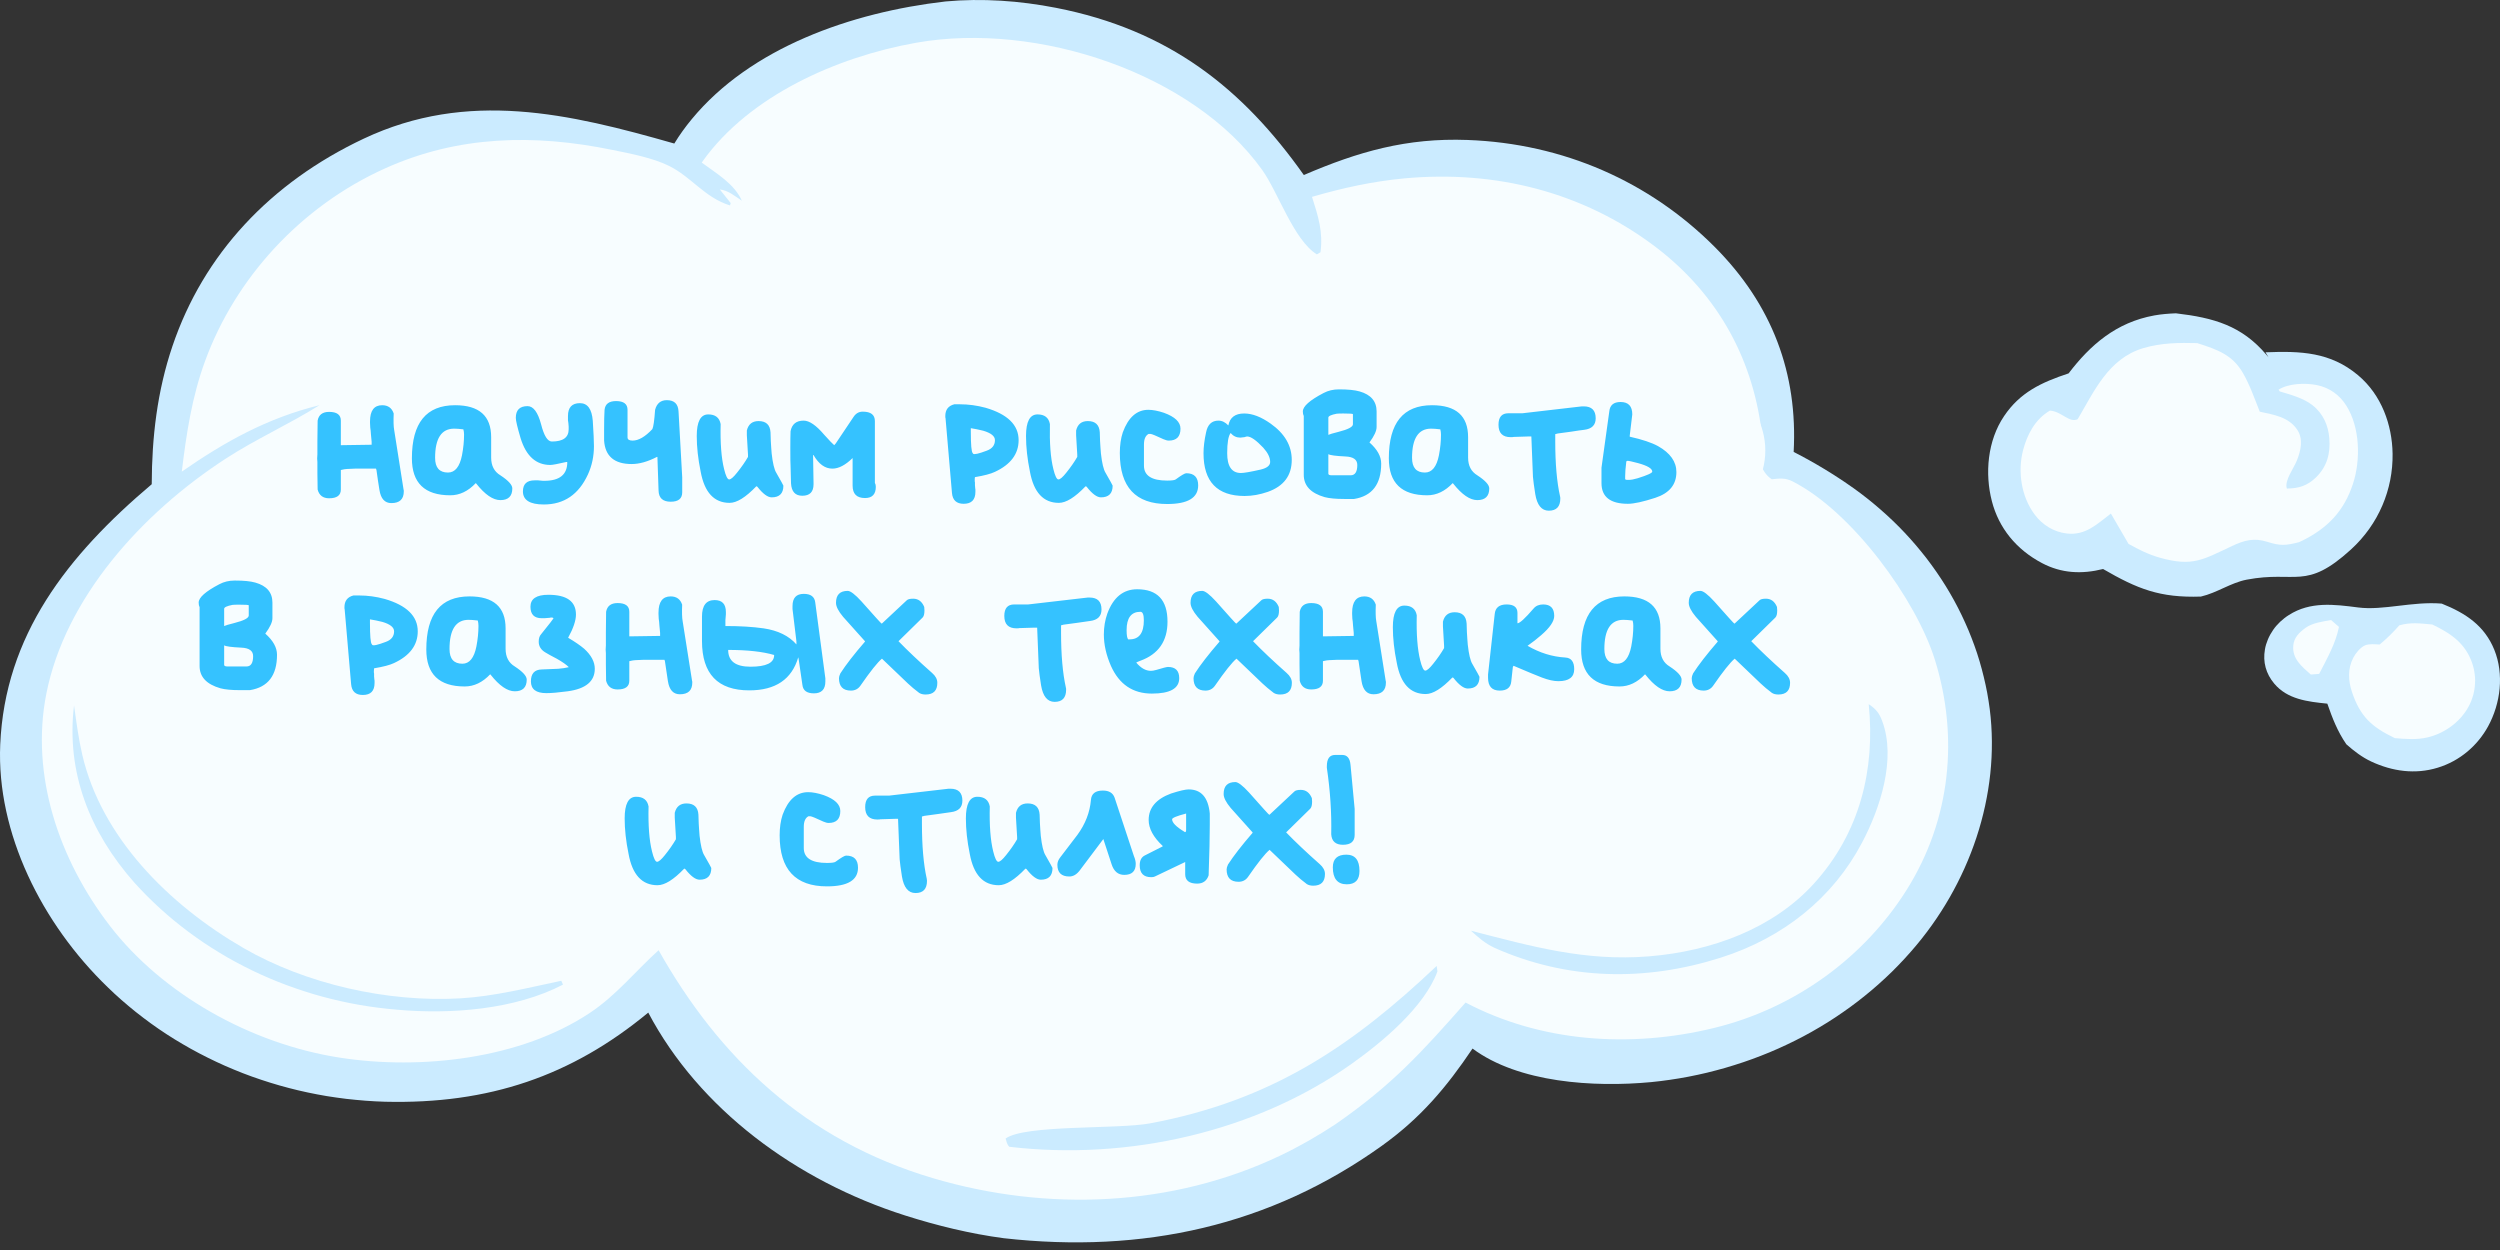
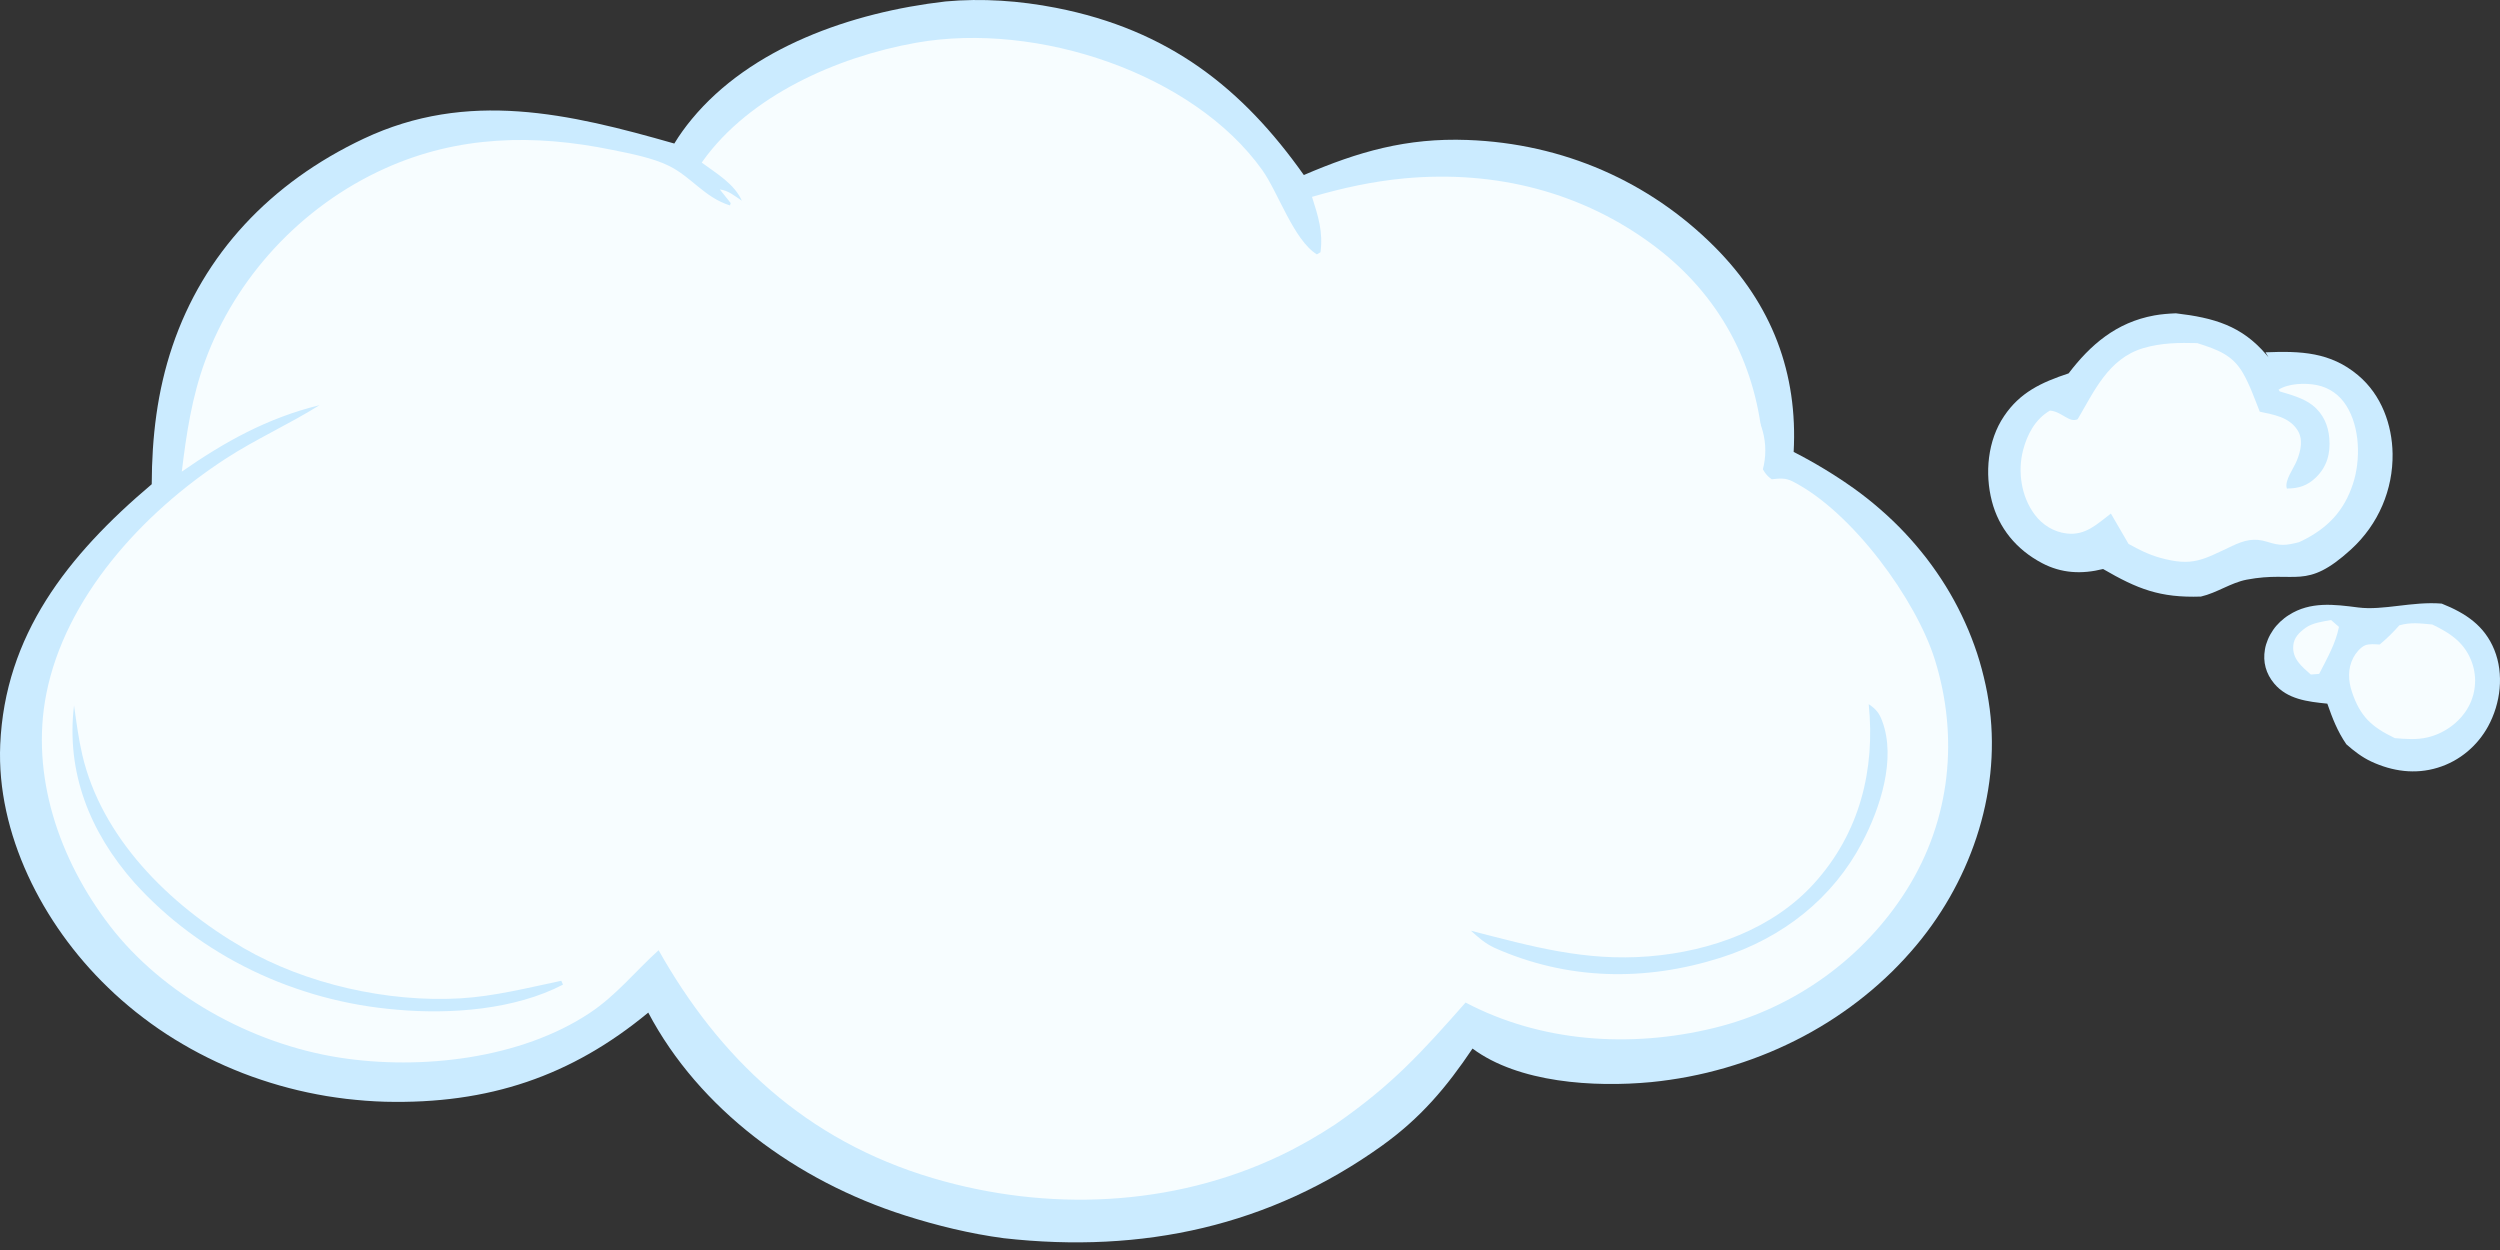
<svg xmlns="http://www.w3.org/2000/svg" width="170" height="85" viewBox="0 0 170 85" fill="none">
  <rect x="0" y="0" width="170" height="85" fill="#333333" stroke="none" />
  <path d="M166.036 41.045C164.048 40.88 162.055 41.527 160.359 41.308C158.709 41.094 157.099 40.892 155.648 41.819C155.539 41.885 155.436 41.959 155.336 42.037C155.237 42.116 155.143 42.198 155.052 42.28C154.962 42.367 154.877 42.457 154.795 42.548C154.714 42.643 154.638 42.737 154.57 42.84C154.502 42.939 154.435 43.046 154.376 43.153C154.317 43.261 154.263 43.368 154.218 43.479C154.173 43.59 154.133 43.701 154.096 43.816C154.06 43.932 154.033 44.047 154.015 44.166C153.867 45.011 154.078 45.81 154.651 46.489C155.544 47.548 156.892 47.712 158.258 47.848C158.605 48.841 158.939 49.718 159.552 50.612C160.066 51.065 160.612 51.489 161.248 51.786C162.673 52.449 164.219 52.675 165.757 52.206C167.281 51.744 168.48 50.69 169.193 49.389C170.045 47.824 170.284 45.843 169.612 44.183C168.958 42.573 167.705 41.708 166.036 41.045Z" fill="#CBEBFF" />
  <path d="M158.507 42.162C157.943 42.265 157.253 42.356 156.789 42.685C156.338 43.007 155.982 43.369 155.941 43.917C155.873 44.798 156.505 45.313 157.136 45.869L157.704 45.824C158.223 44.806 158.836 43.744 159.048 42.628L158.507 42.158L158.507 42.162Z" fill="#F7FDFF" />
  <path d="M165.365 42.464C164.576 42.39 163.922 42.303 163.156 42.522C162.732 43.003 162.317 43.407 161.821 43.827C161.514 43.815 161.108 43.765 160.82 43.885C160.504 44.021 160.175 44.428 160.026 44.721C159.634 45.474 159.675 46.294 159.941 47.077C160.491 48.699 161.244 49.424 162.853 50.194C163.606 50.256 164.337 50.318 165.081 50.141C166.208 49.873 167.214 49.136 167.773 48.205C167.845 48.086 167.908 47.966 167.967 47.843C168.025 47.719 168.075 47.591 168.115 47.464C168.161 47.336 168.197 47.204 168.224 47.072C168.251 46.941 168.273 46.809 168.287 46.673C168.3 46.537 168.309 46.405 168.309 46.269C168.309 46.133 168.3 46.002 168.282 45.866C168.269 45.734 168.242 45.598 168.215 45.466C168.183 45.334 168.147 45.203 168.102 45.075C167.633 43.741 166.673 43.073 165.365 42.452L165.365 42.464Z" fill="#F7FDFF" />
  <path d="M147.96 21.305C147.469 21.325 146.982 21.362 146.495 21.449C143.893 21.922 142.139 23.459 140.665 25.39C138.794 26.008 137.355 26.692 136.278 28.294C135.146 29.966 134.961 32.202 135.448 34.084C135.917 35.896 137.094 37.362 138.861 38.293C140.173 38.985 141.549 39.059 143.009 38.693C145.345 40.048 146.869 40.661 149.66 40.567C150.756 40.315 151.698 39.623 152.776 39.417C156.131 38.779 156.771 40.184 159.864 37.367C161.753 35.645 162.732 33.273 162.696 30.847C162.664 28.899 161.952 26.86 160.346 25.514C158.466 23.936 156.455 23.862 154.056 23.957L154.259 24.299L154.102 24.109C152.433 22.153 150.562 21.61 147.96 21.305Z" fill="#CBEBFF" />
  <path d="M149.443 23.333C148.167 23.3 146.977 23.308 145.741 23.674C143.361 24.379 142.382 26.652 141.282 28.505C140.709 28.785 140.195 27.974 139.393 27.921C138.378 28.514 137.846 29.56 137.571 30.606C137.192 32.047 137.436 33.769 138.369 35.004C138.879 35.68 139.632 36.17 140.533 36.277C141.828 36.433 142.621 35.614 143.541 34.922L144.74 36.985C145.43 37.368 146.093 37.706 146.869 37.924C149.114 38.554 149.804 38.052 151.779 37.129C152.613 36.738 153.271 36.557 154.178 36.845C155.07 37.129 155.427 37.096 156.315 36.874C156.387 36.841 156.459 36.812 156.527 36.779C158.33 35.894 159.413 34.7 160.003 32.896C160.531 31.285 160.49 29.078 159.552 27.587C159.106 26.879 158.43 26.364 157.55 26.187C156.757 26.026 155.625 26.067 154.944 26.496L155.021 26.615C155.774 26.842 156.635 27.072 157.248 27.554C157.983 28.127 158.326 28.942 158.394 29.807C158.475 30.828 158.249 31.738 157.456 32.492C156.897 33.023 156.319 33.217 155.508 33.221C155.323 32.694 155.963 31.87 156.184 31.322C156.455 30.643 156.649 29.848 156.193 29.193C155.611 28.357 154.642 28.205 153.664 27.995C153.316 27.122 152.992 26.178 152.514 25.355C151.81 24.14 150.8 23.773 149.439 23.341L149.443 23.333Z" fill="#F7FDFF" />
  <path d="M64.295 0.099C66.788 -0.132 69.354 0.053 71.802 0.531C79.495 2.034 84.495 6.013 88.661 11.902C92.368 10.308 95.655 9.365 99.789 9.518C106.323 9.756 112.166 12.363 116.567 16.758C120.535 20.724 122.253 25.415 121.969 30.732C123.389 31.456 124.742 32.276 126.027 33.186C126.347 33.413 126.658 33.647 126.965 33.89C127.272 34.133 127.569 34.38 127.862 34.636C128.155 34.891 128.439 35.151 128.719 35.418C128.998 35.686 129.269 35.958 129.531 36.238C129.792 36.518 130.049 36.802 130.297 37.094C130.545 37.387 130.784 37.684 131.019 37.984C131.248 38.285 131.474 38.594 131.69 38.907C131.907 39.22 132.114 39.537 132.313 39.858C132.511 40.179 132.7 40.505 132.881 40.834C133.061 41.163 133.232 41.497 133.395 41.835C133.557 42.172 133.71 42.514 133.855 42.856C133.999 43.202 134.134 43.548 134.26 43.898C134.387 44.248 134.504 44.602 134.608 44.957C134.711 45.311 134.811 45.669 134.896 46.032C134.982 46.39 135.063 46.752 135.131 47.119C135.198 47.481 135.252 47.848 135.302 48.214C136.042 54.046 133.949 60.162 129.932 64.721C129.661 65.03 129.386 65.331 129.102 65.623C128.818 65.919 128.525 66.208 128.223 66.488C127.921 66.768 127.614 67.044 127.299 67.311C126.983 67.579 126.658 67.839 126.329 68.094C126 68.349 125.662 68.592 125.319 68.831C124.976 69.07 124.629 69.301 124.273 69.523C123.917 69.745 123.556 69.96 123.191 70.165C122.826 70.371 122.451 70.569 122.073 70.758C121.694 70.948 121.311 71.129 120.923 71.302C120.535 71.475 120.143 71.64 119.746 71.792C119.349 71.949 118.948 72.093 118.547 72.229C118.141 72.365 117.735 72.492 117.325 72.612C116.914 72.731 116.5 72.838 116.085 72.941C115.67 73.04 115.251 73.131 114.827 73.213C114.403 73.296 113.979 73.365 113.555 73.427C113.131 73.489 112.703 73.543 112.275 73.584C108.383 73.95 103.266 73.633 100.132 71.302C98.369 73.926 96.615 76.018 93.95 77.925C86.357 83.357 77.727 85.264 68.245 84.197C65.981 83.896 63.709 83.34 61.549 82.653C54.109 80.284 47.535 75.396 44.081 68.856C38.864 73.172 33.242 75.091 26.18 74.918C25.739 74.906 25.297 74.881 24.855 74.848C24.413 74.815 23.976 74.77 23.534 74.721C23.096 74.667 22.659 74.605 22.222 74.535C21.784 74.461 21.351 74.379 20.923 74.288C20.49 74.197 20.062 74.094 19.638 73.983C19.214 73.872 18.79 73.753 18.371 73.621C17.952 73.489 17.537 73.353 17.126 73.205C16.716 73.057 16.306 72.9 15.905 72.731C15.503 72.567 15.102 72.389 14.71 72.204C14.317 72.019 13.925 71.825 13.542 71.623C13.159 71.422 12.78 71.212 12.41 70.993C12.036 70.775 11.671 70.549 11.31 70.314C10.949 70.079 10.597 69.836 10.25 69.585C9.903 69.334 9.565 69.074 9.231 68.811C8.898 68.543 8.573 68.271 8.253 67.991C7.933 67.711 7.622 67.423 7.319 67.126C2.856 62.818 -0.242 56.649 0.015 50.64C0.335 43.206 4.56 37.795 10.318 32.927C10.327 29.731 10.688 26.605 11.725 23.541C13.835 17.293 18.371 12.429 24.738 9.427C31.808 6.095 38.697 7.714 45.853 9.761C46.205 9.18 46.597 8.64 47.034 8.109C51.047 3.241 57.879 0.84 64.295 0.099Z" fill="#CBEBFF" />
  <path d="M47.715 11.063C47.752 11.009 47.788 10.96 47.824 10.906C50.962 6.549 56.842 3.872 62.316 2.904C70.572 1.446 81.141 5.009 85.821 11.545C86.921 13.081 87.963 16.31 89.545 17.298L89.793 17.154C89.978 15.77 89.635 14.695 89.216 13.386C91.286 12.784 93.342 12.331 95.511 12.129C101.733 11.557 107.626 13.077 112.482 16.717C116.919 20.049 119.318 24.649 119.841 29.814C117.181 28.751 110.444 26.709 107.685 27.989C107.175 28.228 107.157 28.401 107.049 28.863C109.394 29.695 113.912 27.619 118.827 30.613C119.827 31.223 119.643 32.021 120.477 32.59C121.031 32.532 121.401 32.483 121.902 32.738C125.955 34.797 130.302 40.79 131.569 44.855C133.206 50.101 132.651 55.711 129.68 60.467C126.821 65.043 122.118 68.556 116.518 69.911C110.841 71.287 104.781 70.866 99.659 68.173C96.651 71.587 94.663 73.778 90.803 76.455C89.613 77.238 88.332 77.975 87.029 78.593C79.72 82.064 71.234 82.423 63.443 80.116C54.736 77.538 48.888 71.896 44.785 64.615C43.216 66.031 41.908 67.683 40.104 68.881C35.424 71.991 28.665 72.786 23.083 71.917C17.009 70.969 11.021 67.568 7.477 62.963C3.997 58.441 2.062 52.7 3.149 47.181C4.429 40.691 9.61 34.908 15.373 31.173C17.411 29.851 19.665 28.846 21.726 27.553C18.177 28.422 15.264 30.053 12.361 32.071C12.676 29.485 13.046 26.993 13.961 24.509C16.004 18.95 20.405 14.049 26.203 11.442C31.159 9.214 36.312 9.102 41.619 10.19C42.855 10.441 44.374 10.729 45.493 11.281C47.017 12.031 47.909 13.431 49.641 13.97L49.686 13.806L48.947 12.883C49.542 12.953 49.965 13.336 50.448 13.649C49.929 12.5 48.748 11.812 47.72 11.059L47.715 11.063Z" fill="#F7FDFF" />
  <path d="M127.083 47.891C127.579 48.22 127.795 48.508 127.989 49.031C128.949 51.593 127.867 54.941 126.614 57.309C124.643 61.045 121.284 63.767 116.996 65.126C111.824 66.765 106.571 66.646 101.639 64.459C100.985 64.154 100.543 63.759 100.024 63.289C104.146 64.352 107.798 65.386 112.136 65.031C116.378 64.686 120.554 63.149 123.327 60.106C126.492 56.634 127.52 52.297 127.074 47.891L127.083 47.891Z" fill="#CBEBFF" />
  <path d="M5.037 47.986C5.195 49.103 5.34 50.235 5.597 51.335C6.895 56.903 11.422 61.499 16.576 64.477C20.787 66.907 26.333 68.175 31.307 67.887C33.602 67.755 35.937 67.162 38.169 66.692L38.282 66.956C35.013 68.653 30.684 68.986 27.005 68.661C26.577 68.624 26.144 68.579 25.72 68.525C25.292 68.472 24.868 68.406 24.439 68.332C24.016 68.257 23.592 68.175 23.172 68.08C22.753 67.986 22.334 67.883 21.924 67.772C21.509 67.66 21.098 67.537 20.693 67.405C20.287 67.273 19.881 67.133 19.48 66.985C19.078 66.837 18.681 66.676 18.294 66.511C17.901 66.342 17.514 66.169 17.135 65.984C16.752 65.799 16.378 65.605 16.003 65.403C15.633 65.202 15.264 64.992 14.908 64.773C14.547 64.555 14.195 64.329 13.843 64.094C13.496 63.859 13.154 63.616 12.82 63.369C12.486 63.118 12.157 62.862 11.837 62.599C11.517 62.335 11.201 62.063 10.895 61.783C10.588 61.503 10.29 61.219 9.997 60.927C9.709 60.634 9.425 60.338 9.15 60.033C6.061 56.545 4.496 52.467 5.033 47.982L5.037 47.986Z" fill="#CBEBFF" />
-   <path d="M97.692 65.68L97.746 66.059C96.854 68.464 94.054 70.82 91.894 72.352C85.401 76.952 76.739 78.941 68.632 77.981C68.47 77.817 68.447 77.631 68.38 77.421C69.678 76.466 76.004 76.799 78.187 76.392C86.483 74.843 91.971 71.1 97.697 65.68L97.692 65.68Z" fill="#CBEBFF" />
  <ellipse cx="111.762" cy="30.635" rx="8.279" ry="6.396" fill="#F7FDFF" />
-   <path d="M25.161 28.664C25.161 27.924 25.437 27.555 25.989 27.555C26.385 27.555 26.646 27.742 26.771 28.117C26.75 28.638 26.76 29.008 26.802 29.227L27.442 33.289C27.453 33.3 27.458 33.341 27.458 33.414C27.458 33.945 27.177 34.211 26.614 34.211C26.166 34.211 25.896 33.914 25.802 33.32C25.739 32.945 25.672 32.492 25.599 31.961L25.567 31.867L25.005 31.867L24.13 31.867C23.692 31.878 23.422 31.898 23.317 31.93L23.177 31.961L23.177 33.289C23.177 33.685 22.911 33.883 22.38 33.883C21.963 33.883 21.703 33.685 21.599 33.289C21.599 32.893 21.593 32.523 21.583 32.18C21.583 31.826 21.583 31.57 21.583 31.414L21.567 31.18L21.583 30.898C21.583 30.711 21.583 30.409 21.583 29.992C21.593 29.565 21.599 29.102 21.599 28.602C21.672 28.206 21.932 28.008 22.38 28.008C22.911 28.008 23.177 28.206 23.177 28.602L23.177 30.273C23.573 30.273 24.271 30.263 25.271 30.242L25.271 30.148L25.271 30.039C25.26 29.893 25.245 29.727 25.224 29.539C25.213 29.352 25.198 29.195 25.177 29.07C25.166 28.945 25.161 28.841 25.161 28.758L25.161 28.664ZM28.009 31.164C28.009 28.758 28.988 27.555 30.946 27.555C32.582 27.555 33.399 28.279 33.399 29.727L33.399 31.117C33.399 31.669 33.608 32.07 34.024 32.32C34.566 32.675 34.837 32.971 34.837 33.211C34.837 33.742 34.566 34.008 34.024 34.008C33.524 34.008 32.977 33.633 32.384 32.883L32.352 32.852C31.832 33.404 31.253 33.68 30.618 33.68C28.878 33.68 28.009 32.841 28.009 31.164ZM29.587 31.133C29.587 31.799 29.878 32.133 30.462 32.133C30.941 32.133 31.259 31.742 31.415 30.961C31.509 30.471 31.556 30.003 31.556 29.555C31.556 29.43 31.54 29.31 31.509 29.195C31.248 29.164 31.04 29.148 30.884 29.148C30.019 29.148 29.587 29.81 29.587 31.133ZM38.622 28.289C38.622 27.706 38.893 27.414 39.434 27.414C39.955 27.414 40.247 27.815 40.309 28.617C40.361 29.419 40.388 29.992 40.388 30.336C40.388 31.023 40.252 31.664 39.981 32.258C39.356 33.622 38.356 34.305 36.981 34.305C36.033 34.305 35.559 34.008 35.559 33.414C35.559 32.914 35.825 32.664 36.356 32.664L36.591 32.664C36.778 32.685 36.888 32.695 36.919 32.695L37.013 32.695C38.054 32.695 38.575 32.273 38.575 31.43C38.565 31.419 38.544 31.414 38.513 31.414C37.929 31.549 37.565 31.617 37.419 31.617C36.45 31.617 35.778 31.013 35.403 29.805C35.184 29.065 35.075 28.602 35.075 28.414C35.075 27.883 35.341 27.617 35.872 27.617C36.268 27.617 36.575 28.029 36.794 28.852C36.992 29.633 37.236 30.023 37.528 30.023C38.288 30.023 38.669 29.747 38.669 29.195L38.669 29.008C38.658 28.82 38.643 28.68 38.622 28.586L38.622 28.289ZM44.547 27.867C44.662 27.43 44.928 27.211 45.344 27.211C45.855 27.211 46.12 27.471 46.141 27.992L46.391 32.461L46.391 33.477C46.391 33.904 46.131 34.117 45.61 34.117C45.068 34.117 44.792 33.862 44.782 33.352L44.704 31.07L44.672 31.07C44.047 31.393 43.475 31.555 42.954 31.555C41.777 31.555 41.152 31.023 41.079 29.961L41.079 29.195C41.079 28.643 41.089 28.201 41.11 27.867C41.152 27.471 41.412 27.273 41.891 27.273C42.412 27.273 42.672 27.471 42.672 27.867L42.672 29.742C42.672 29.888 42.787 29.961 43.016 29.961C43.422 29.961 43.87 29.701 44.36 29.18C44.433 29.034 44.495 28.596 44.547 27.867ZM47.379 29.648C47.379 28.669 47.64 28.18 48.161 28.18C48.64 28.18 48.921 28.398 49.004 28.836C48.973 30.128 49.051 31.148 49.239 31.898C49.353 32.367 49.468 32.602 49.583 32.602C49.697 32.602 49.874 32.45 50.114 32.148C50.416 31.773 50.666 31.414 50.864 31.07L50.864 30.992L50.864 30.914C50.812 30.049 50.786 29.612 50.786 29.602L50.786 29.273C50.89 28.846 51.155 28.633 51.583 28.633C52.093 28.633 52.364 28.888 52.395 29.398C52.405 29.836 52.421 30.18 52.442 30.43C52.442 30.492 52.452 30.628 52.473 30.836C52.546 31.492 52.65 31.93 52.786 32.148C53.108 32.711 53.27 33.003 53.27 33.023C53.27 33.555 53.004 33.82 52.473 33.82C52.202 33.82 51.879 33.581 51.504 33.102C51.483 33.081 51.463 33.07 51.442 33.07L51.426 33.07C50.708 33.82 50.103 34.195 49.614 34.195C48.562 34.195 47.905 33.487 47.645 32.07C47.468 31.206 47.379 30.398 47.379 29.648ZM56.727 30.273L56.836 30.148L58.039 28.352C58.196 28.112 58.404 27.992 58.664 27.992C59.217 27.992 59.492 28.206 59.492 28.633L59.492 32.836C59.534 32.909 59.555 32.997 59.555 33.102C59.555 33.612 59.31 33.867 58.821 33.867C58.258 33.867 57.977 33.586 57.977 33.023L57.977 31.148C57.487 31.628 57.029 31.867 56.602 31.867C56.102 31.867 55.675 31.56 55.321 30.945L55.289 30.945C55.289 31.227 55.3 31.867 55.321 32.867L55.321 32.93C55.321 33.45 55.065 33.711 54.555 33.711C54.076 33.711 53.821 33.43 53.789 32.867C53.769 32.305 53.758 31.904 53.758 31.664C53.748 31.591 53.742 31.195 53.742 30.477C53.742 29.977 53.748 29.591 53.758 29.32C53.852 28.841 54.149 28.602 54.649 28.602C55.034 28.602 55.498 28.919 56.039 29.555C56.394 29.951 56.623 30.19 56.727 30.273ZM64.281 28.289C64.281 27.862 64.484 27.596 64.891 27.492L65.281 27.492C65.854 27.492 66.432 27.57 67.016 27.727C68.516 28.164 69.266 28.898 69.266 29.93C69.266 30.867 68.729 31.586 67.656 32.086C67.375 32.221 66.922 32.341 66.297 32.445C66.287 32.487 66.281 32.55 66.281 32.633C66.281 32.737 66.287 32.794 66.297 32.805C66.297 32.857 66.297 32.919 66.297 32.992C66.307 33.065 66.312 33.128 66.312 33.18C66.323 33.221 66.328 33.258 66.328 33.289L66.328 33.445C66.328 33.987 66.062 34.258 65.531 34.258C65.042 34.258 64.776 34.013 64.734 33.523L64.297 28.445C64.287 28.435 64.281 28.383 64.281 28.289ZM66.141 30.805L66.172 30.852C66.234 30.924 66.542 30.857 67.094 30.648C67.469 30.513 67.656 30.273 67.656 29.93C67.656 29.659 67.391 29.445 66.859 29.289C66.568 29.216 66.287 29.159 66.016 29.117L66.016 29.352C66.016 30.237 66.057 30.721 66.141 30.805ZM69.769 29.648C69.769 28.669 70.03 28.18 70.551 28.18C71.03 28.18 71.311 28.398 71.394 28.836C71.363 30.128 71.441 31.148 71.629 31.898C71.743 32.367 71.858 32.602 71.972 32.602C72.087 32.602 72.264 32.45 72.504 32.148C72.806 31.773 73.056 31.414 73.254 31.07L73.254 30.992L73.254 30.914C73.202 30.049 73.176 29.612 73.176 29.602L73.176 29.273C73.28 28.846 73.545 28.633 73.972 28.633C74.483 28.633 74.754 28.888 74.785 29.398C74.795 29.836 74.811 30.18 74.832 30.43C74.832 30.492 74.842 30.628 74.863 30.836C74.936 31.492 75.04 31.93 75.176 32.148C75.499 32.711 75.66 33.003 75.66 33.023C75.66 33.555 75.394 33.82 74.863 33.82C74.592 33.82 74.269 33.581 73.894 33.102C73.874 33.081 73.853 33.07 73.832 33.07L73.816 33.07C73.097 33.82 72.493 34.195 72.004 34.195C70.952 34.195 70.295 33.487 70.035 32.07C69.858 31.206 69.769 30.398 69.769 29.648ZM76.148 30.805C76.148 30.273 76.216 29.805 76.351 29.398C76.726 28.378 77.304 27.867 78.086 27.867C78.388 27.867 78.742 27.935 79.148 28.07C79.898 28.341 80.273 28.701 80.273 29.148C80.273 29.69 80.007 29.961 79.476 29.961C79.382 29.961 79.263 29.93 79.117 29.867C78.606 29.628 78.315 29.508 78.242 29.508L78.101 29.508C77.893 29.622 77.789 29.862 77.789 30.227L77.789 31.664C77.789 32.341 78.315 32.68 79.367 32.68C79.679 32.68 79.872 32.654 79.945 32.602C80.33 32.32 80.57 32.18 80.664 32.18C81.205 32.18 81.476 32.456 81.476 33.008C81.476 33.852 80.773 34.273 79.367 34.273C77.221 34.273 76.148 33.117 76.148 30.805ZM83.527 28.93C83.631 28.388 83.99 28.117 84.605 28.117C85.157 28.117 85.756 28.346 86.402 28.805C87.36 29.482 87.839 30.305 87.839 31.273C87.839 32.336 87.298 33.06 86.214 33.445C85.673 33.633 85.147 33.727 84.636 33.727C82.772 33.727 81.839 32.758 81.839 30.82C81.839 30.404 81.897 29.935 82.011 29.414C82.115 28.872 82.397 28.602 82.855 28.602C83.095 28.602 83.319 28.711 83.527 28.93ZM83.449 30.82C83.449 31.716 83.761 32.164 84.386 32.164C84.595 32.164 85.043 32.086 85.73 31.93C86.157 31.826 86.371 31.654 86.371 31.414C86.371 31.112 86.214 30.789 85.902 30.445C85.423 29.935 85.058 29.68 84.808 29.68C84.777 29.68 84.714 29.695 84.621 29.727C84.475 29.747 84.381 29.758 84.339 29.758C84.079 29.758 83.86 29.654 83.683 29.445C83.527 29.643 83.449 30.102 83.449 30.82ZM88.593 27.977C88.593 27.633 89.062 27.216 89.999 26.727C90.312 26.56 90.661 26.477 91.046 26.477C91.661 26.477 92.13 26.523 92.453 26.617C93.223 26.836 93.609 27.289 93.609 27.977L93.609 29.039C93.609 29.299 93.447 29.648 93.124 30.086C93.656 30.555 93.921 31.034 93.921 31.523C93.921 32.93 93.307 33.732 92.078 33.93L91.406 33.93C90.833 33.93 90.39 33.888 90.078 33.805C89.13 33.534 88.656 33.029 88.656 32.289L88.656 28.289C88.614 28.206 88.593 28.102 88.593 27.977ZM90.328 28.398L90.328 29.57C90.411 29.529 90.64 29.461 91.015 29.367C91.671 29.201 91.999 29.029 91.999 28.852L91.999 28.164C91.999 28.133 91.781 28.117 91.343 28.117C91.135 28.117 90.984 28.122 90.89 28.133C90.515 28.206 90.328 28.294 90.328 28.398ZM92.296 31.617C92.296 31.253 92.025 31.06 91.484 31.039C90.828 31.008 90.442 30.956 90.328 30.883L90.328 32.211C90.328 32.284 90.406 32.32 90.562 32.32L91.843 32.32C92.145 32.32 92.296 32.086 92.296 31.617ZM94.441 31.164C94.441 28.758 95.42 27.555 97.378 27.555C99.013 27.555 99.831 28.279 99.831 29.727L99.831 31.117C99.831 31.669 100.04 32.07 100.456 32.32C100.998 32.675 101.269 32.971 101.269 33.211C101.269 33.742 100.998 34.008 100.456 34.008C99.956 34.008 99.409 33.633 98.816 32.883L98.784 32.852C98.263 33.404 97.685 33.68 97.05 33.68C95.31 33.68 94.441 32.841 94.441 31.164ZM96.019 31.133C96.019 31.799 96.31 32.133 96.894 32.133C97.373 32.133 97.691 31.742 97.847 30.961C97.941 30.471 97.987 30.003 97.987 29.555C97.987 29.43 97.972 29.31 97.941 29.195C97.68 29.164 97.472 29.148 97.316 29.148C96.451 29.148 96.019 29.81 96.019 31.133ZM102.569 28.102L103.523 28.102L107.569 27.633L107.694 27.633C108.236 27.633 108.507 27.904 108.507 28.445C108.507 28.904 108.246 29.164 107.726 29.227C107.538 29.247 107.246 29.289 106.851 29.352C106.455 29.404 106.148 29.445 105.929 29.477L105.757 29.523L105.757 30.008C105.757 31.529 105.866 32.779 106.085 33.758C106.095 33.789 106.101 33.836 106.101 33.898C106.101 34.45 105.84 34.727 105.319 34.727C104.83 34.727 104.523 34.352 104.398 33.602C104.314 33.07 104.262 32.68 104.241 32.43L104.132 29.68L104.038 29.68L103.929 29.68C103.325 29.701 102.991 29.711 102.929 29.711C102.908 29.721 102.84 29.727 102.726 29.727C102.174 29.727 101.898 29.445 101.898 28.883C101.898 28.362 102.121 28.102 102.569 28.102ZM108.901 32.852L108.901 31.805L109.432 27.977C109.474 27.549 109.729 27.336 110.198 27.336C110.729 27.336 110.995 27.617 110.995 28.18C110.995 28.221 110.938 28.701 110.823 29.617L110.823 29.648L110.823 29.695C111.667 29.883 112.307 30.096 112.745 30.336C113.578 30.805 113.995 31.393 113.995 32.102C113.995 32.956 113.516 33.539 112.557 33.852C111.724 34.122 111.104 34.258 110.698 34.258C109.5 34.258 108.901 33.789 108.901 32.852ZM110.589 31.383C110.537 31.799 110.511 32.133 110.511 32.383L110.511 32.586L110.557 32.617C110.568 32.628 110.63 32.633 110.745 32.633C110.912 32.633 111.115 32.596 111.354 32.523C112.021 32.315 112.354 32.164 112.354 32.07C112.354 31.862 112.031 31.669 111.386 31.492C111 31.388 110.761 31.336 110.667 31.336C110.636 31.336 110.61 31.352 110.589 31.383ZM13.509 40.977C13.509 40.633 13.978 40.216 14.915 39.727C15.228 39.56 15.577 39.477 15.962 39.477C16.577 39.477 17.046 39.523 17.368 39.617C18.139 39.836 18.525 40.289 18.525 40.977L18.525 42.039C18.525 42.3 18.363 42.648 18.04 43.086C18.572 43.555 18.837 44.034 18.837 44.523C18.837 45.93 18.223 46.732 16.993 46.93L16.322 46.93C15.749 46.93 15.306 46.888 14.993 46.805C14.046 46.534 13.572 46.029 13.572 45.289L13.572 41.289C13.53 41.206 13.509 41.102 13.509 40.977ZM15.243 41.398L15.243 42.57C15.327 42.529 15.556 42.461 15.931 42.367C16.587 42.2 16.915 42.029 16.915 41.852L16.915 41.164C16.915 41.133 16.697 41.117 16.259 41.117C16.051 41.117 15.9 41.122 15.806 41.133C15.431 41.206 15.243 41.294 15.243 41.398ZM17.212 44.617C17.212 44.253 16.941 44.06 16.4 44.039C15.743 44.008 15.358 43.956 15.243 43.883L15.243 45.211C15.243 45.284 15.322 45.32 15.478 45.32L16.759 45.32C17.061 45.32 17.212 45.086 17.212 44.617ZM23.423 41.289C23.423 40.862 23.626 40.596 24.032 40.492L24.423 40.492C24.996 40.492 25.574 40.57 26.157 40.727C27.657 41.164 28.407 41.898 28.407 42.93C28.407 43.867 27.871 44.586 26.798 45.086C26.517 45.221 26.063 45.341 25.438 45.445C25.428 45.487 25.423 45.55 25.423 45.633C25.423 45.737 25.428 45.794 25.438 45.805C25.438 45.857 25.438 45.919 25.438 45.992C25.449 46.065 25.454 46.128 25.454 46.18C25.465 46.221 25.47 46.258 25.47 46.289L25.47 46.445C25.47 46.987 25.204 47.258 24.673 47.258C24.183 47.258 23.918 47.013 23.876 46.523L23.438 41.445C23.428 41.435 23.423 41.383 23.423 41.289ZM25.282 43.805L25.313 43.852C25.376 43.925 25.683 43.857 26.235 43.648C26.61 43.513 26.798 43.273 26.798 42.93C26.798 42.659 26.532 42.445 26.001 42.289C25.709 42.216 25.428 42.159 25.157 42.117L25.157 42.352C25.157 43.237 25.199 43.721 25.282 43.805ZM28.989 44.164C28.989 41.758 29.968 40.555 31.927 40.555C33.562 40.555 34.38 41.279 34.38 42.727L34.38 44.117C34.38 44.669 34.588 45.07 35.005 45.32C35.546 45.675 35.817 45.971 35.817 46.211C35.817 46.742 35.546 47.008 35.005 47.008C34.505 47.008 33.958 46.633 33.364 45.883L33.333 45.852C32.812 46.404 32.234 46.68 31.598 46.68C29.859 46.68 28.989 45.841 28.989 44.164ZM30.567 44.133C30.567 44.8 30.859 45.133 31.442 45.133C31.921 45.133 32.239 44.742 32.395 43.961C32.489 43.471 32.536 43.003 32.536 42.555C32.536 42.43 32.52 42.31 32.489 42.195C32.229 42.164 32.02 42.148 31.864 42.148C31 42.148 30.567 42.81 30.567 44.133ZM36.071 41.258C36.071 40.716 36.477 40.445 37.29 40.445C38.54 40.445 39.165 40.893 39.165 41.789C39.165 42.195 38.988 42.721 38.633 43.367C39.092 43.638 39.456 43.888 39.727 44.117C40.206 44.555 40.446 45.008 40.446 45.477C40.446 46.331 39.831 46.841 38.602 47.008C37.988 47.091 37.503 47.133 37.149 47.133C36.451 47.133 36.102 46.867 36.102 46.336C36.102 45.805 36.347 45.534 36.837 45.523C37.337 45.503 37.712 45.487 37.962 45.477C38.232 45.456 38.472 45.419 38.68 45.367C38.514 45.2 38.248 45.013 37.883 44.805C37.738 44.721 37.571 44.633 37.383 44.539C37.206 44.435 37.107 44.378 37.087 44.367C36.785 44.19 36.633 43.945 36.633 43.633C36.633 43.414 36.685 43.247 36.79 43.133C37.352 42.435 37.633 42.075 37.633 42.055C37.633 42.013 37.587 41.992 37.493 41.992C37.441 41.992 37.41 41.997 37.399 42.008C37.17 42.029 37.045 42.039 37.024 42.039L36.837 42.039C36.326 42.039 36.071 41.779 36.071 41.258ZM44.778 41.664C44.778 40.925 45.054 40.555 45.606 40.555C46.002 40.555 46.262 40.742 46.387 41.117C46.366 41.638 46.377 42.008 46.418 42.227L47.059 46.289C47.069 46.3 47.075 46.341 47.075 46.414C47.075 46.945 46.793 47.211 46.231 47.211C45.783 47.211 45.512 46.914 45.418 46.32C45.356 45.945 45.288 45.492 45.215 44.961L45.184 44.867L44.622 44.867L43.747 44.867C43.309 44.878 43.038 44.898 42.934 44.93L42.793 44.961L42.793 46.289C42.793 46.685 42.528 46.883 41.997 46.883C41.58 46.883 41.319 46.685 41.215 46.289C41.215 45.893 41.21 45.523 41.2 45.18C41.2 44.825 41.2 44.57 41.2 44.414L41.184 44.18L41.2 43.898C41.2 43.711 41.2 43.409 41.2 42.992C41.21 42.565 41.215 42.102 41.215 41.602C41.288 41.206 41.549 41.008 41.997 41.008C42.528 41.008 42.793 41.206 42.793 41.602L42.793 43.273C43.189 43.273 43.887 43.263 44.887 43.242L44.887 43.148L44.887 43.039C44.877 42.893 44.861 42.727 44.84 42.539C44.83 42.352 44.814 42.195 44.793 42.07C44.783 41.945 44.778 41.841 44.778 41.758L44.778 41.664ZM53.891 41.211C53.891 40.659 54.146 40.383 54.657 40.383C55.136 40.383 55.396 40.581 55.438 40.977L56.125 46.133L56.125 46.336C56.125 46.878 55.865 47.148 55.344 47.148C54.865 47.148 54.605 46.956 54.563 46.57L54.313 44.852L54.282 44.695C53.844 46.195 52.735 46.945 50.953 46.945C48.808 46.945 47.735 45.825 47.735 43.586L47.735 41.93C47.735 41.18 48.021 40.805 48.594 40.805C49.105 40.805 49.36 41.075 49.36 41.617L49.36 41.773C49.339 42.003 49.328 42.133 49.328 42.164L49.328 42.383L49.328 42.57C50.318 42.57 51.183 42.622 51.922 42.727C52.901 42.872 53.646 43.237 54.157 43.82L54.157 43.617L53.891 41.414L53.891 41.211ZM51.032 45.336C52.105 45.336 52.641 45.075 52.641 44.555L52.641 44.539C51.86 44.31 50.818 44.195 49.516 44.195C49.516 44.956 50.021 45.336 51.032 45.336ZM56.848 40.992C56.848 40.45 57.113 40.18 57.645 40.18C57.832 40.18 58.145 40.419 58.582 40.898C59.468 41.898 59.921 42.398 59.942 42.398L59.973 42.398L61.66 40.82C61.733 40.747 61.879 40.711 62.098 40.711C62.442 40.711 62.692 40.898 62.848 41.273C62.858 41.325 62.863 41.404 62.863 41.508C62.863 41.747 62.822 41.909 62.738 41.992L61.098 43.602C61.723 44.247 62.483 44.966 63.379 45.758C63.619 45.966 63.738 46.19 63.738 46.43C63.738 46.961 63.473 47.227 62.942 47.227C62.764 47.227 62.619 47.19 62.504 47.117C62.212 46.898 61.957 46.685 61.738 46.477C60.947 45.727 60.358 45.164 59.973 44.789C59.671 45.039 59.181 45.654 58.504 46.633C58.348 46.852 58.134 46.961 57.863 46.961C57.322 46.961 57.051 46.68 57.051 46.117C57.051 46.034 57.082 45.925 57.145 45.789C57.52 45.206 58.077 44.487 58.817 43.633L58.817 43.602C58.525 43.279 58.03 42.727 57.332 41.945C57.009 41.56 56.848 41.242 56.848 40.992ZM68.965 41.102L69.918 41.102L73.965 40.633L74.09 40.633C74.631 40.633 74.902 40.904 74.902 41.445C74.902 41.904 74.642 42.164 74.121 42.227C73.933 42.247 73.642 42.289 73.246 42.352C72.85 42.404 72.543 42.445 72.324 42.477L72.152 42.523L72.152 43.008C72.152 44.529 72.262 45.779 72.48 46.758C72.491 46.789 72.496 46.836 72.496 46.898C72.496 47.45 72.236 47.727 71.715 47.727C71.225 47.727 70.918 47.352 70.793 46.602C70.71 46.07 70.657 45.68 70.637 45.43L70.527 42.68L70.433 42.68L70.324 42.68C69.72 42.7 69.387 42.711 69.324 42.711C69.303 42.721 69.236 42.727 69.121 42.727C68.569 42.727 68.293 42.445 68.293 41.883C68.293 41.362 68.517 41.102 68.965 41.102ZM75.062 43.148C75.062 42.648 75.14 42.175 75.297 41.727C75.703 40.622 76.38 40.07 77.328 40.07C78.703 40.07 79.39 40.805 79.39 42.273C79.39 43.596 78.776 44.482 77.547 44.93C77.359 45.003 77.265 45.044 77.265 45.055C77.578 45.43 77.911 45.617 78.265 45.617C78.359 45.617 78.479 45.596 78.625 45.555C79.073 45.419 79.338 45.352 79.422 45.352C79.932 45.352 80.187 45.607 80.187 46.117C80.187 46.815 79.567 47.164 78.328 47.164C77.036 47.164 76.109 46.539 75.547 45.289C75.224 44.55 75.062 43.836 75.062 43.148ZM76.609 42.852C76.609 43.195 76.645 43.404 76.718 43.477L76.812 43.477C77.458 43.477 77.781 43.044 77.781 42.18C77.781 41.794 77.703 41.602 77.547 41.602C76.922 41.602 76.609 42.018 76.609 42.852ZM80.957 40.992C80.957 40.45 81.222 40.18 81.753 40.18C81.941 40.18 82.253 40.419 82.691 40.898C83.576 41.898 84.029 42.398 84.05 42.398L84.082 42.398L85.769 40.82C85.842 40.747 85.988 40.711 86.207 40.711C86.55 40.711 86.8 40.898 86.957 41.273C86.967 41.325 86.972 41.404 86.972 41.508C86.972 41.747 86.93 41.909 86.847 41.992L85.207 43.602C85.832 44.247 86.592 44.966 87.488 45.758C87.727 45.966 87.847 46.19 87.847 46.43C87.847 46.961 87.582 47.227 87.05 47.227C86.873 47.227 86.727 47.19 86.613 47.117C86.321 46.898 86.066 46.685 85.847 46.477C85.055 45.727 84.467 45.164 84.082 44.789C83.779 45.039 83.29 45.654 82.613 46.633C82.457 46.852 82.243 46.961 81.972 46.961C81.43 46.961 81.16 46.68 81.16 46.117C81.16 46.034 81.191 45.925 81.253 45.789C81.628 45.206 82.186 44.487 82.925 43.633L82.925 43.602C82.634 43.279 82.139 42.727 81.441 41.945C81.118 41.56 80.957 41.242 80.957 40.992ZM91.945 41.664C91.945 40.925 92.221 40.555 92.773 40.555C93.169 40.555 93.429 40.742 93.554 41.117C93.533 41.638 93.544 42.008 93.585 42.227L94.226 46.289C94.236 46.3 94.242 46.341 94.242 46.414C94.242 46.945 93.96 47.211 93.398 47.211C92.95 47.211 92.679 46.914 92.585 46.32C92.523 45.945 92.455 45.492 92.382 44.961L92.351 44.867L91.788 44.867L90.913 44.867C90.476 44.878 90.205 44.898 90.101 44.93L89.96 44.961L89.96 46.289C89.96 46.685 89.695 46.883 89.163 46.883C88.747 46.883 88.486 46.685 88.382 46.289C88.382 45.893 88.377 45.523 88.367 45.18C88.367 44.825 88.367 44.57 88.367 44.414L88.351 44.18L88.367 43.898C88.367 43.711 88.367 43.409 88.367 42.992C88.377 42.565 88.382 42.102 88.382 41.602C88.455 41.206 88.716 41.008 89.163 41.008C89.695 41.008 89.96 41.206 89.96 41.602L89.96 43.273C90.356 43.273 91.054 43.263 92.054 43.242L92.054 43.148L92.054 43.039C92.044 42.893 92.028 42.727 92.007 42.539C91.997 42.352 91.981 42.195 91.96 42.07C91.95 41.945 91.945 41.841 91.945 41.758L91.945 41.664ZM94.714 42.648C94.714 41.669 94.975 41.18 95.495 41.18C95.975 41.18 96.256 41.398 96.339 41.836C96.308 43.128 96.386 44.148 96.573 44.898C96.688 45.367 96.803 45.602 96.917 45.602C97.032 45.602 97.209 45.45 97.448 45.148C97.751 44.773 98.001 44.414 98.198 44.07L98.198 43.992L98.198 43.914C98.146 43.05 98.12 42.612 98.12 42.602L98.12 42.273C98.225 41.846 98.49 41.633 98.917 41.633C99.428 41.633 99.698 41.888 99.73 42.398C99.74 42.836 99.756 43.18 99.777 43.43C99.777 43.492 99.787 43.628 99.808 43.836C99.881 44.492 99.985 44.93 100.12 45.148C100.443 45.711 100.605 46.003 100.605 46.023C100.605 46.555 100.339 46.82 99.808 46.82C99.537 46.82 99.214 46.581 98.839 46.102C98.818 46.081 98.797 46.07 98.777 46.07L98.761 46.07C98.042 46.82 97.438 47.195 96.948 47.195C95.896 47.195 95.24 46.487 94.98 45.07C94.803 44.206 94.714 43.398 94.714 42.648ZM101.187 46.086L101.187 45.867L101.64 41.758C101.681 41.32 101.952 41.102 102.452 41.102C102.942 41.102 103.187 41.294 103.187 41.68L103.187 42.383C103.343 42.383 103.707 42.05 104.28 41.383C104.437 41.195 104.655 41.102 104.937 41.102C105.437 41.102 105.687 41.362 105.687 41.883C105.687 42.247 105.39 42.685 104.796 43.195C104.536 43.425 104.228 43.664 103.874 43.914C104.697 44.393 105.551 44.659 106.437 44.711C106.843 44.732 107.046 44.997 107.046 45.508C107.046 46.05 106.687 46.32 105.968 46.32C105.655 46.32 105.28 46.237 104.843 46.07C104.541 45.956 103.9 45.69 102.921 45.273L102.874 45.352L102.765 46.352C102.723 46.758 102.463 46.961 101.983 46.961C101.452 46.961 101.187 46.669 101.187 46.086ZM107.518 44.164C107.518 41.758 108.498 40.555 110.456 40.555C112.091 40.555 112.909 41.279 112.909 42.727L112.909 44.117C112.909 44.669 113.117 45.07 113.534 45.32C114.076 45.675 114.347 45.971 114.347 46.211C114.347 46.742 114.076 47.008 113.534 47.008C113.034 47.008 112.487 46.633 111.893 45.883L111.862 45.852C111.341 46.404 110.763 46.68 110.128 46.68C108.388 46.68 107.518 45.841 107.518 44.164ZM109.097 44.133C109.097 44.8 109.388 45.133 109.972 45.133C110.451 45.133 110.768 44.742 110.925 43.961C111.018 43.471 111.065 43.003 111.065 42.555C111.065 42.43 111.05 42.31 111.018 42.195C110.758 42.164 110.55 42.148 110.393 42.148C109.529 42.148 109.097 42.81 109.097 44.133ZM114.835 40.992C114.835 40.45 115.1 40.18 115.632 40.18C115.819 40.18 116.132 40.419 116.569 40.898C117.454 41.898 117.908 42.398 117.928 42.398L117.96 42.398L119.647 40.82C119.72 40.747 119.866 40.711 120.085 40.711C120.428 40.711 120.678 40.898 120.835 41.273C120.845 41.325 120.85 41.404 120.85 41.508C120.85 41.747 120.809 41.909 120.725 41.992L119.085 43.602C119.71 44.247 120.47 44.966 121.366 45.758C121.606 45.966 121.725 46.19 121.725 46.43C121.725 46.961 121.46 47.227 120.928 47.227C120.751 47.227 120.606 47.19 120.491 47.117C120.199 46.898 119.944 46.685 119.725 46.477C118.934 45.727 118.345 45.164 117.96 44.789C117.658 45.039 117.168 45.654 116.491 46.633C116.335 46.852 116.121 46.961 115.85 46.961C115.309 46.961 115.038 46.68 115.038 46.117C115.038 46.034 115.069 45.925 115.132 45.789C115.507 45.206 116.064 44.487 116.803 43.633L116.803 43.602C116.512 43.279 116.017 42.727 115.319 41.945C114.996 41.56 114.835 41.242 114.835 40.992ZM42.477 55.648C42.477 54.669 42.738 54.18 43.258 54.18C43.738 54.18 44.019 54.398 44.102 54.836C44.071 56.128 44.149 57.148 44.337 57.898C44.451 58.367 44.566 58.602 44.68 58.602C44.795 58.602 44.972 58.45 45.212 58.148C45.514 57.773 45.764 57.414 45.962 57.07L45.962 56.992L45.962 56.914C45.91 56.05 45.883 55.612 45.883 55.602L45.883 55.273C45.988 54.846 46.253 54.633 46.68 54.633C47.191 54.633 47.462 54.888 47.493 55.398C47.503 55.836 47.519 56.18 47.54 56.43C47.54 56.492 47.55 56.628 47.571 56.836C47.644 57.492 47.748 57.93 47.883 58.148C48.206 58.711 48.368 59.003 48.368 59.023C48.368 59.555 48.102 59.82 47.571 59.82C47.3 59.82 46.977 59.581 46.602 59.102C46.581 59.081 46.56 59.07 46.54 59.07L46.524 59.07C45.805 59.82 45.201 60.195 44.712 60.195C43.66 60.195 43.003 59.487 42.743 58.07C42.566 57.206 42.477 56.398 42.477 55.648ZM53.016 56.805C53.016 56.273 53.084 55.805 53.219 55.398C53.594 54.378 54.172 53.867 54.953 53.867C55.255 53.867 55.61 53.935 56.016 54.07C56.766 54.341 57.141 54.7 57.141 55.148C57.141 55.69 56.875 55.961 56.344 55.961C56.25 55.961 56.13 55.93 55.985 55.867C55.474 55.628 55.183 55.508 55.11 55.508L54.969 55.508C54.761 55.622 54.657 55.862 54.657 56.227L54.657 57.664C54.657 58.341 55.183 58.68 56.235 58.68C56.547 58.68 56.74 58.654 56.813 58.602C57.198 58.32 57.438 58.18 57.532 58.18C58.073 58.18 58.344 58.456 58.344 59.008C58.344 59.852 57.641 60.273 56.235 60.273C54.089 60.273 53.016 59.117 53.016 56.805ZM59.504 54.102L60.457 54.102L64.504 53.633L64.629 53.633C65.171 53.633 65.442 53.904 65.442 54.445C65.442 54.904 65.181 55.164 64.66 55.227C64.473 55.247 64.181 55.289 63.785 55.352C63.389 55.404 63.082 55.445 62.863 55.477L62.692 55.523L62.692 56.008C62.692 57.529 62.801 58.779 63.02 59.758C63.03 59.789 63.035 59.836 63.035 59.898C63.035 60.45 62.775 60.727 62.254 60.727C61.764 60.727 61.457 60.352 61.332 59.602C61.249 59.07 61.197 58.68 61.176 58.43L61.067 55.68L60.973 55.68L60.863 55.68C60.259 55.7 59.926 55.711 59.863 55.711C59.843 55.721 59.775 55.727 59.66 55.727C59.108 55.727 58.832 55.445 58.832 54.883C58.832 54.362 59.056 54.102 59.504 54.102ZM65.68 55.648C65.68 54.669 65.94 54.18 66.461 54.18C66.94 54.18 67.221 54.398 67.305 54.836C67.273 56.128 67.352 57.148 67.539 57.898C67.654 58.367 67.768 58.602 67.883 58.602C67.997 58.602 68.174 58.45 68.414 58.148C68.716 57.773 68.966 57.414 69.164 57.07L69.164 56.992L69.164 56.914C69.112 56.05 69.086 55.612 69.086 55.602L69.086 55.273C69.19 54.846 69.456 54.633 69.883 54.633C70.393 54.633 70.664 54.888 70.695 55.398C70.706 55.836 70.721 56.18 70.742 56.43C70.742 56.492 70.753 56.628 70.773 56.836C70.846 57.492 70.951 57.93 71.086 58.148C71.409 58.711 71.57 59.003 71.57 59.023C71.57 59.555 71.305 59.82 70.773 59.82C70.503 59.82 70.18 59.581 69.805 59.102C69.784 59.081 69.763 59.07 69.742 59.07L69.727 59.07C69.008 59.82 68.404 60.195 67.914 60.195C66.862 60.195 66.206 59.487 65.945 58.07C65.768 57.206 65.68 56.398 65.68 55.648ZM71.902 58.805C71.902 58.628 71.97 58.456 72.105 58.289C72.803 57.383 73.189 56.878 73.262 56.773C73.803 56.034 74.111 55.242 74.183 54.398C74.215 53.971 74.486 53.758 74.996 53.758C75.413 53.758 75.678 53.919 75.793 54.242L77.105 58.211C77.189 58.409 77.23 58.586 77.23 58.742C77.23 59.242 76.97 59.492 76.449 59.492C76.032 59.492 75.746 59.253 75.59 58.773L75.027 57.055L73.418 59.195C73.21 59.466 72.975 59.602 72.715 59.602C72.173 59.602 71.902 59.336 71.902 58.805ZM78.109 55.758C78.109 54.935 78.614 54.336 79.625 53.961C80.208 53.773 80.609 53.68 80.828 53.68C81.682 53.68 82.161 54.227 82.265 55.32L82.265 56.102C82.265 56.904 82.239 58.044 82.187 59.523C82.062 59.898 81.802 60.086 81.406 60.086C80.864 60.086 80.593 59.872 80.593 59.445L80.593 58.617L78.531 59.602C78.479 59.633 78.395 59.648 78.281 59.648C77.76 59.648 77.5 59.378 77.5 58.836C77.5 58.503 77.62 58.279 77.859 58.164L79.062 57.555L79.062 57.523C78.427 56.93 78.109 56.341 78.109 55.758ZM79.703 55.711C79.703 55.94 79.979 56.221 80.531 56.555C80.552 56.575 80.567 56.586 80.578 56.586C80.63 56.586 80.656 56.534 80.656 56.43L80.656 55.32C80.02 55.487 79.703 55.617 79.703 55.711ZM83.207 53.992C83.207 53.45 83.472 53.18 84.003 53.18C84.191 53.18 84.503 53.419 84.941 53.898C85.826 54.898 86.279 55.398 86.3 55.398L86.332 55.398L88.019 53.82C88.092 53.747 88.238 53.711 88.457 53.711C88.8 53.711 89.05 53.898 89.207 54.273C89.217 54.325 89.222 54.404 89.222 54.508C89.222 54.747 89.18 54.909 89.097 54.992L87.457 56.602C88.082 57.247 88.842 57.966 89.738 58.758C89.977 58.966 90.097 59.19 90.097 59.43C90.097 59.961 89.832 60.227 89.3 60.227C89.123 60.227 88.977 60.19 88.863 60.117C88.571 59.898 88.316 59.685 88.097 59.477C87.305 58.727 86.717 58.164 86.332 57.789C86.029 58.039 85.54 58.654 84.863 59.633C84.707 59.852 84.493 59.961 84.222 59.961C83.68 59.961 83.41 59.68 83.41 59.117C83.41 59.034 83.441 58.925 83.503 58.789C83.878 58.206 84.436 57.487 85.175 56.633L85.175 56.602C84.884 56.279 84.389 55.727 83.691 54.945C83.368 54.56 83.207 54.242 83.207 53.992ZM90.226 52.102C90.226 51.591 90.413 51.336 90.788 51.336L91.273 51.336C91.606 51.336 91.794 51.56 91.835 52.008L92.117 55.008L92.117 56.773C92.117 57.221 91.851 57.445 91.32 57.445C90.82 57.445 90.554 57.206 90.523 56.727C90.554 55.268 90.455 53.763 90.226 52.211L90.226 52.102ZM90.632 58.977C90.632 58.404 90.939 58.117 91.554 58.117C92.148 58.117 92.445 58.487 92.445 59.227C92.445 59.831 92.158 60.133 91.585 60.133C90.95 60.133 90.632 59.747 90.632 58.977Z" fill="#35C2FF" />
</svg>